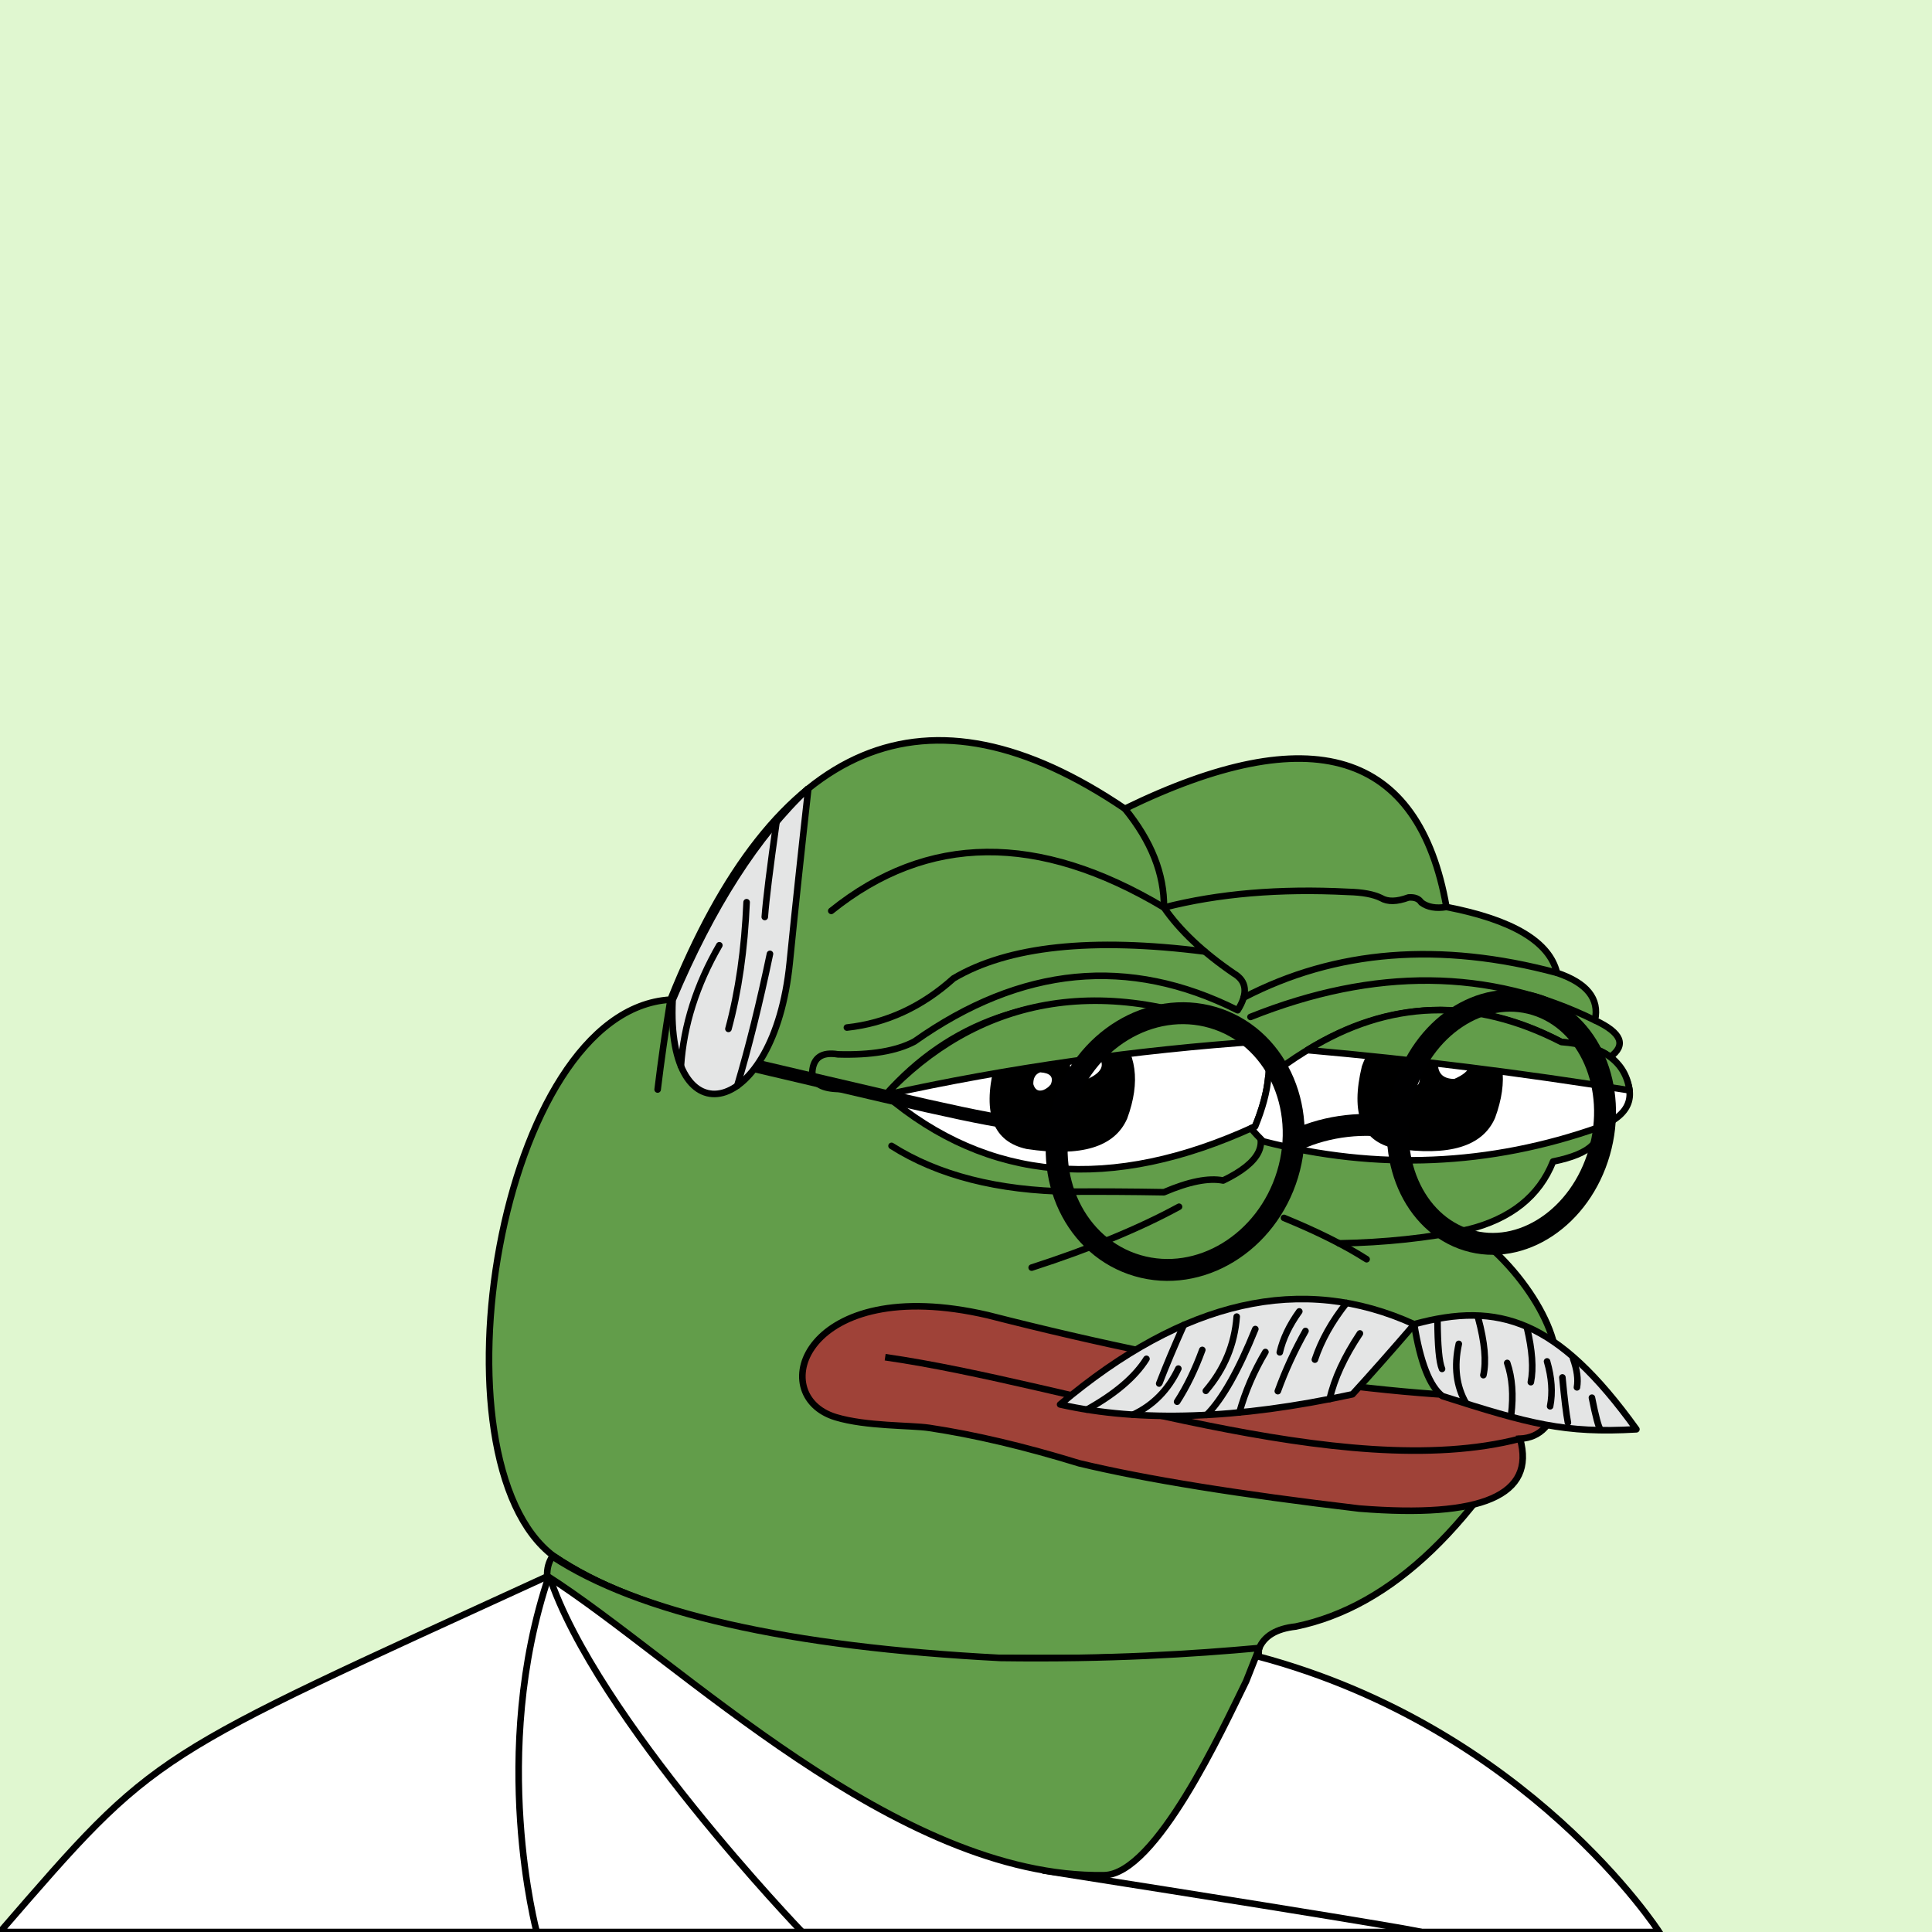
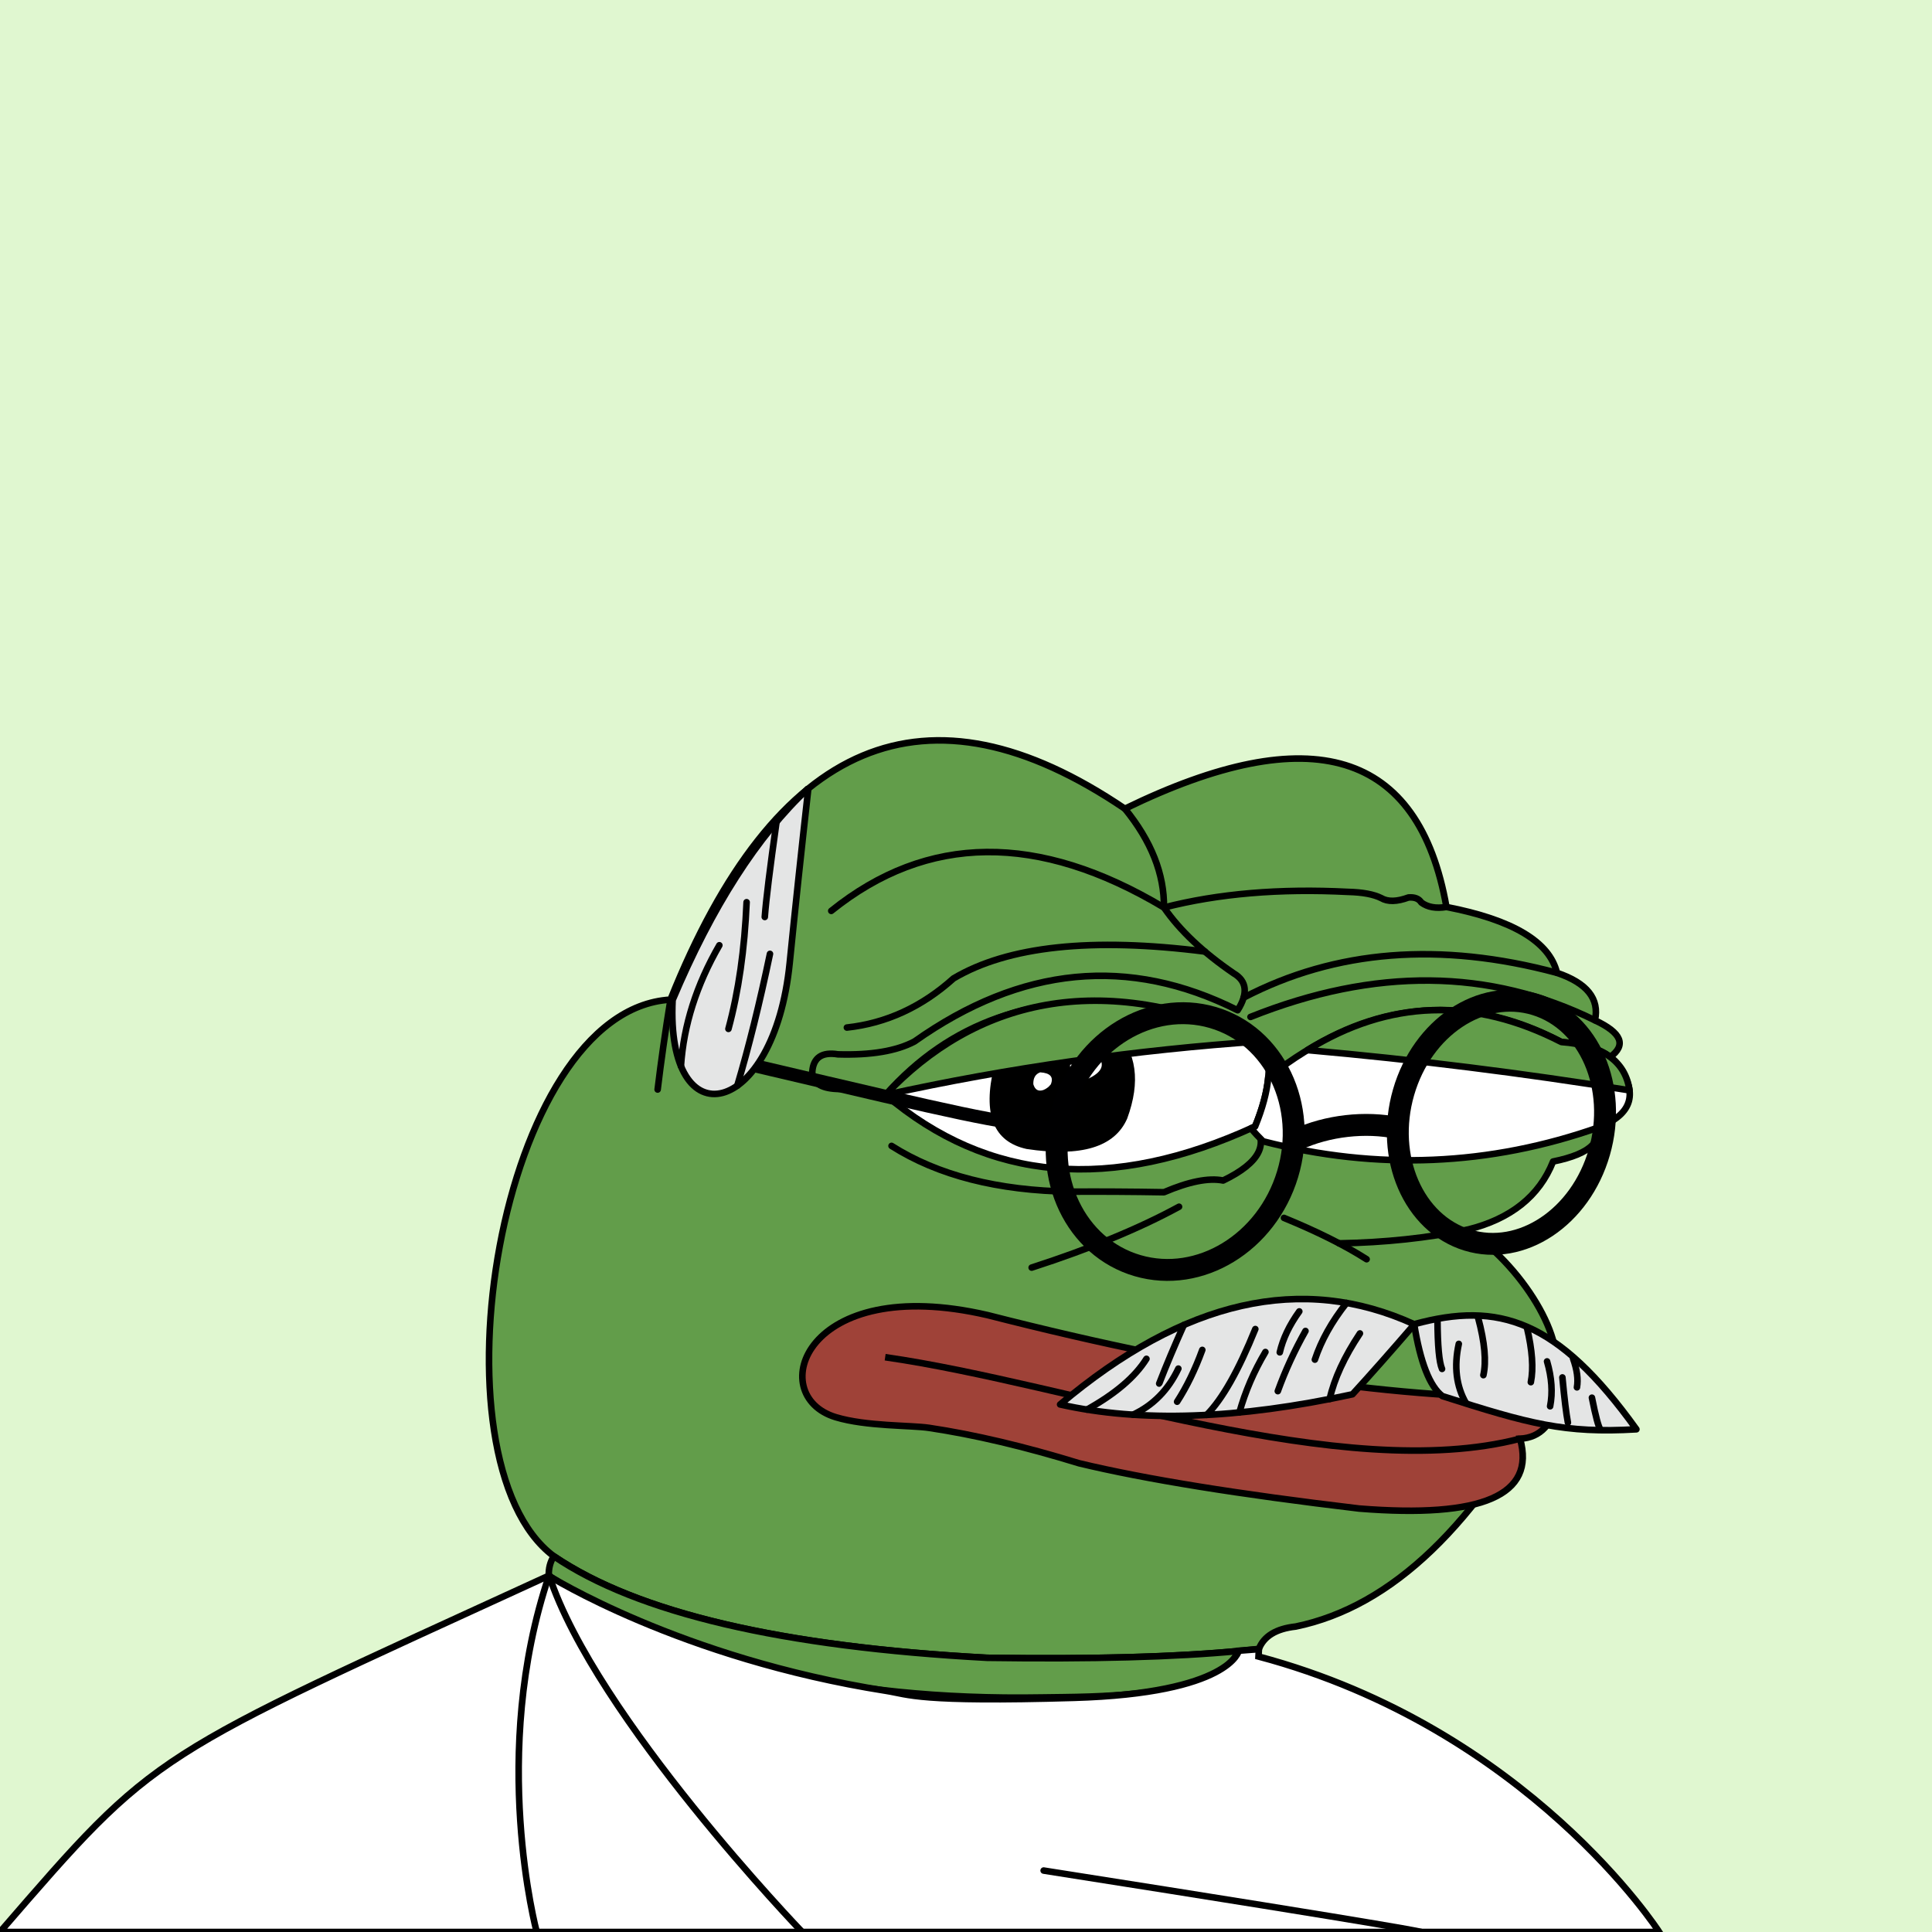
<svg xmlns="http://www.w3.org/2000/svg" viewBox="0 0 2500 2500">
  <g>
    <path style="fill-rule:evenodd;clip-rule:evenodd;fill:#e0f7d0;" d="M0 0h25e2v25e2H0z" />
    <path style="fill-rule:evenodd;clip-rule:evenodd;fill:#629d4a;stroke:#000000;stroke-width:8.504;stroke-linecap:round;stroke-linejoin:round;stroke-miterlimit:2.613;" d="M867.603 1293.527c135.408-338.495 331.41-420.844 588.004-247.048 241.577-117.709 380.271-75.33 416.082 127.137 85.736 16.593 133.412 45.005 143.028 85.238 38.849 13.16 55.222 33.628 49.121 61.401 34.595 16.186 41.096 32.078 19.504 47.676 27.655 37.786 20.431 64.754-21.671 80.905 15.662 25.919-1.675 43.978-52.01 54.177-17.8 44.837-54.641 74.213-110.522 88.128 78.07 53.384 133.361 153.359 109.076 195.761-96.726 186.205-207.247 292.151-331.565 317.84-25.241 2.762-41.134 12.394-47.676 28.895-84.606 9.871-201.87 13.723-351.791 11.557-265.722-14.316-452.573-58.139-560.555-131.47C551.93 1890.923 644.393 1306.53 867.603 1293.527z" />
    <path style="fill-rule:evenodd;clip-rule:evenodd;fill:#629d4a;stroke:#000000;stroke-width:8.504;stroke-linecap:round;stroke-linejoin:round;stroke-miterlimit:2.613;" d="M1602.782 2136.4l.003.001c-29.47 61.966-189.929 58.995-254.948 60.108-259.599 4.447-472.17-48.054-637.709-157.502-.339-9.494 1.828-17.921 6.501-25.282 107.982 73.33 294.833 117.153 560.555 131.47C1412.208 2147.146 1520.737 2144.214 1602.782 2136.4z" />
    <path style="fill-rule:evenodd;clip-rule:evenodd;fill:none;stroke:#000000;stroke-width:8.504;stroke-linecap:round;stroke-linejoin:round;stroke-miterlimit:2.613;" d="M867.603 1293.527c-6.666 40.876-12.204 79.643-16.615 116.301" />
    <path style="fill-rule:evenodd;clip-rule:evenodd;fill:none;stroke:#000000;stroke-width:8.504;stroke-linecap:round;stroke-linejoin:round;stroke-miterlimit:2.613;" d="M1525.676 1561.525c-51.268 27.946-114.836 54.192-190.704 78.737" />
    <path style="fill-rule:evenodd;clip-rule:evenodd;fill:none;stroke:#000000;stroke-width:8.504;stroke-linecap:round;stroke-linejoin:round;stroke-miterlimit:2.613;" d="M1661.48 1575.972c43.172 17.706 78.809 35.524 106.91 53.455" />
    <path style="fill-rule:evenodd;clip-rule:evenodd;fill:none;stroke:#000000;stroke-width:8.504;stroke-linecap:round;stroke-linejoin:round;stroke-miterlimit:2.613;" d="M1899.139 1591.141c-51.724 10.804-107.176 16.714-166.355 17.731" />
    <path style="fill-rule:evenodd;clip-rule:evenodd;fill:none;stroke:#000000;stroke-width:8.504;stroke-linecap:round;stroke-linejoin:round;stroke-miterlimit:2.613;" d="M1153.659 1482.787c60.118 38.148 137.411 57.893 231.879 59.234 39.01-.234 79.221.007 120.635.722 32.19-13.808 57.713-18.865 76.571-15.17 48.169-23.217 60.691-48.499 37.562-75.848" />
    <path style="fill-rule:evenodd;clip-rule:evenodd;fill:none;stroke:#000000;stroke-width:8.504;stroke-linecap:round;stroke-linejoin:round;stroke-miterlimit:2.613;" d="M1455.607 1046.479c34.191 41.927 51.047 84.546 50.566 127.858-162.616-97.202-306.126-95.756-430.529 4.334" />
    <path style="fill-rule:evenodd;clip-rule:evenodd;fill:none;stroke:#000000;stroke-width:8.504;stroke-linecap:round;stroke-linejoin:round;stroke-miterlimit:2.613;" d="M1871.688 1173.615c-13.481 2.256-24.317.329-32.506-5.78-3.124-4.977-8.661-7.145-16.614-6.501-15.036 5.566-26.834 5.807-35.396.723-9.792-4.853-23.998-7.501-42.619-7.946-88.686-4.572-168.146 2.17-238.38 20.226 20.481 29.685 50.58 58.098 90.295 85.239 17.034 9.995 18.72 25.887 5.057 47.676-140.781-70.757-280.197-57.274-418.249 40.452-23.248 12.323-56.235 17.861-98.964 16.615-20.681-3.351-31.758 4.112-33.229 22.393-.159 13.995 10.436 21.459 31.784 22.394 26.147.214 47.337 2.38 63.568 6.501" />
    <path style="fill-rule:evenodd;clip-rule:evenodd;fill:none;stroke:#000000;stroke-width:8.504;stroke-linecap:round;stroke-linejoin:round;stroke-miterlimit:2.613;" d="M1559.124 1231.308c-146.388-18.638-254.816-7.048-325.282 34.77-40.94 36.795-86.93 57.984-137.972 63.568" />
    <path style="fill-rule:evenodd;clip-rule:evenodd;fill:none;stroke:#000000;stroke-width:8.504;stroke-linecap:round;stroke-linejoin:round;stroke-miterlimit:2.613;" d="M1609.225 1290.928c119.034-61.942 254.197-72.633 405.492-32.075" />
    <path style="fill-rule:evenodd;clip-rule:evenodd;fill:none;stroke:#000000;stroke-width:8.504;stroke-linecap:round;stroke-linejoin:round;stroke-miterlimit:2.613;" d="M1618.139 1315.921c160.721-64.233 309.287-62.788 445.699 4.334" />
    <path style="fill-rule:evenodd;clip-rule:evenodd;fill:#FFFFFF;stroke:#000000;stroke-width:8.504;stroke-linecap:round;stroke-linejoin:round;stroke-miterlimit:2.613;" d="M1624.1 1457.619c-185.995 85.663-345.406 72.061-478.233-40.805 83.511-94.258 193.998-133.059 331.458-116.404 90.442 14.576 144.972 36.615 163.59 66.12C1644.101 1392.164 1638.496 1422.527 1624.1 1457.619v0z" />
    <path style="fill-rule:evenodd;clip-rule:evenodd;fill:#FFFFFF;stroke:#000000;stroke-width:8.504;stroke-linecap:round;stroke-linejoin:round;stroke-miterlimit:2.613;" d="M1634.405 1476.846c-6.037-5.912-11.224-11.521-15.581-16.835 1.757-.794 3.513-1.58 5.276-2.391 9.535-23.242 15.212-44.408 17.034-63.501h.002c124.377-98.123 250.807-113.368 379.292-45.737 35.663 2.894 59.66 12.17 71.99 27.828 27.914 37.538 20.388 64.943-22.577 82.213C1927.554 1508.774 1782.409 1514.916 1634.405 1476.846v0z" />
    <path style="fill-rule:evenodd;clip-rule:evenodd;" d="M1458.58 1447.4c17.547-47.739 12.276-86.042-15.814-114.908-82.395-28.769-134.569-12.776-156.524 47.98-14.805 61.472-.754 96.906 42.15 106.3C1399.057 1497.492 1442.453 1484.368 1458.58 1447.4v0z" />
    <path style="fill-rule:evenodd;clip-rule:evenodd;fill:#FFFFFF;" d="M1360.236 1343.57c.123-5.076-1.552-8.278-5.026-9.607-10.44-3.069-17.758-.432-21.953 7.909-1.388 9.651 3.177 16.312 13.694 19.98C1357.513 1358.266 1361.941 1352.172 1360.236 1343.57v0z" />
    <path style="fill-rule:evenodd;clip-rule:evenodd;fill:#FFFFFF;" d="M1350.19 1410.438c3.741-1.503 6.923-3.929 9.545-7.277 3.922-9.535-.655-14.724-13.731-15.566-6.198 2.241-9.158 7.367-8.884 15.376C1339.262 1410.222 1343.619 1412.711 1350.19 1410.438v0z" />
    <path style="fill-rule:evenodd;clip-rule:evenodd;fill:#FFFFFF;" d="M1405.748 1396.926c23.175-10.04 26.193-22.032 9.057-35.975-14.755-5.498-24.761-1.413-30.015 12.256C1383.387 1388.828 1390.374 1396.735 1405.748 1396.926v0z" />
-     <path style="fill-rule:evenodd;clip-rule:evenodd;" d="M1934.602 1446.631c17.547-47.739 12.276-86.041-15.814-114.908-82.395-28.769-134.569-12.776-156.524 47.98-14.804 61.473-.754 96.906 42.15 106.3C1875.079 1496.723 1918.474 1483.599 1934.602 1446.631v0z" />
    <path style="fill-rule:evenodd;clip-rule:evenodd;fill:#FFFFFF;" d="M1836.257 1342.802c.123-5.076-1.552-8.278-5.026-9.607-10.44-3.069-17.758-.432-21.953 7.909-1.388 9.651 3.177 16.311 13.694 19.98C1833.534 1357.498 1837.963 1351.404 1836.257 1342.802v0z" />
    <path style="fill-rule:evenodd;clip-rule:evenodd;fill:#FFFFFF;" d="M1826.211 1409.67c3.741-1.503 6.923-3.929 9.546-7.277 3.922-9.535-.655-14.724-13.731-15.566-6.198 2.241-9.158 7.367-8.884 15.376C1815.284 1409.454 1819.64 1411.943 1826.211 1409.67v0z" />
    <path style="fill-rule:evenodd;clip-rule:evenodd;fill:#FFFFFF;" d="M1881.77 1396.157c23.175-10.04 26.193-22.032 9.057-35.975-14.755-5.499-24.761-1.413-30.015 12.256C1859.409 1388.06 1866.395 1395.967 1881.77 1396.157v0z" />
    <path style="fill-rule:evenodd;clip-rule:evenodd;fill:#629d4a;stroke:#000000;stroke-width:8.504;stroke-linecap:round;stroke-linejoin:round;stroke-miterlimit:2.613;" d="M1145.866 1416.814c113.634-120.314 276.74-166.757 485.634-69.314C1471.65 1358.264 1304.3 1381.734 1145.866 1416.814v0z" />
    <path style="fill-rule:evenodd;clip-rule:evenodd;fill:#629d4a;stroke:#000000;stroke-width:8.504;stroke-linecap:round;stroke-linejoin:round;stroke-miterlimit:2.613;" d="M2020.427 1348.381c-113.546-58.38-223.104-54.898-328.673 10.447 139.754 12.382 278.698 29.732 416.832 52.05C2103.308 1373.229 2073.922 1352.397 2020.427 1348.381v0z" />
    <path style="fill-rule:evenodd;clip-rule:evenodd;fill:#E4E5E5;stroke:#000001;stroke-width:8.504;stroke-miterlimit:2.613;" d="M870.38 1293.982C921.339 1173.133 979.879 1081.806 1046 1020c-8.977 79.961-17.029 155.372-24.155 226.236C1001.654 1447.063 861.41 1477.134 870.38 1293.982z" />
    <path style="fill-rule:evenodd;clip-rule:evenodd;fill:none;stroke:#000001;stroke-width:8.504;stroke-linecap:round;stroke-linejoin:round;stroke-miterlimit:2.613;" d="M881.126 1379.553c3.517-52.921 20.088-105.052 49.715-156.391" />
    <path style="fill-rule:evenodd;clip-rule:evenodd;fill:none;stroke:#000001;stroke-width:8.504;stroke-linecap:round;stroke-linejoin:round;stroke-miterlimit:2.613;" d="M966.11 1167.46c-2.565 60.882-10.403 115.523-23.513 163.923" />
    <path style="fill-rule:evenodd;clip-rule:evenodd;fill:none;stroke:#000001;stroke-width:8.504;stroke-linecap:round;stroke-linejoin:round;stroke-miterlimit:2.613;" d="M954.008 1404.946c14.843-49.838 28.954-106.72 42.332-170.644" />
    <path style="fill-rule:evenodd;clip-rule:evenodd;fill:none;stroke:#000001;stroke-width:8.504;stroke-linecap:round;stroke-linejoin:round;stroke-miterlimit:2.613;" d="M1004.82 1063.442c-8.46 59.737-13.526 100.775-15.198 123.116" />
    <path style="fill-rule:evenodd;clip-rule:evenodd;fill:#9F4238;stroke:#000000;stroke-width:8.504;" d="M1278.015 1701.774c292.518 74.777 538.553 110.434 738.108 106.971-6.283 33.858-22.68 51.508-49.187 52.948 20.517 73.015-48.862 103.134-208.139 90.36-156.264-18.522-277.041-38.042-362.334-58.557-70.97-21.809-135.705-37.094-194.198-45.847-23.722-3.55-81.284-1.818-120.847-13.814C988.785 1805.752 1041.154 1646.808 1278.015 1701.774z" />
    <path style="fill-rule:evenodd;clip-rule:evenodd;fill:none;stroke:#000001;stroke-width:8.504;stroke-miterlimit:2.613;" d="M1145.388 1756.214c243.279 34.791 591.969 165.041 821.547 105.478" />
    <path style="fill-rule:evenodd;clip-rule:evenodd;fill:#E4E5E5;stroke:#000001;stroke-width:8.504;stroke-linecap:round;stroke-linejoin:round;stroke-miterlimit:2.613;" d="M1750.1 1804.206c23.144-25.291 49.829-55.469 80.058-90.536-145.146-66.393-297.947-31.832-458.402 103.685C1475.845 1840.824 1601.959 1836.44 1750.1 1804.206z" />
    <path style="fill-rule:evenodd;clip-rule:evenodd;fill:#E4E5E5;stroke:#000001;stroke-width:8.504;stroke-linecap:round;stroke-linejoin:round;stroke-miterlimit:2.613;" d="M2117.5 1849.5c-102-142-178.312-165.869-287.571-136 7.988 49.478 20.147 80.488 36.482 93.029C1978.307 1842.294 2024.746 1855.028 2117.5 1849.5z" />
    <path style="fill-rule:evenodd;clip-rule:evenodd;fill:#E4E5E5;stroke:#000001;stroke-width:8.504;stroke-linecap:round;stroke-linejoin:round;stroke-miterlimit:2.613;" d="M1759.726 1725.458c-20.181 30.332-33.23 58.617-39.146 84.859" />
    <path style="fill-rule:evenodd;clip-rule:evenodd;fill:#E4E5E5;stroke:#000001;stroke-width:8.504;stroke-linecap:round;stroke-linejoin:round;stroke-miterlimit:2.613;" d="M1742.422 1685.996c-19.062 24.062-32.721 48.514-40.981 73.352" />
    <path style="fill-rule:evenodd;clip-rule:evenodd;fill:#E4E5E5;stroke:#000001;stroke-width:8.504;stroke-linecap:round;stroke-linejoin:round;stroke-miterlimit:2.613;" d="M1689.296 1722.277c-14.228 25.308-26.167 51.263-35.816 77.865" />
    <path style="fill-rule:evenodd;clip-rule:evenodd;fill:#E4E5E5;stroke:#000001;stroke-width:8.504;stroke-linecap:round;stroke-linejoin:round;stroke-miterlimit:2.613;" d="M1603.765 1827.709c7.555-27.095 18.78-53.17 33.675-78.225" />
    <path style="fill-rule:evenodd;clip-rule:evenodd;fill:#E4E5E5;stroke:#000001;stroke-width:8.504;stroke-linecap:round;stroke-linejoin:round;stroke-miterlimit:2.613;" d="M1681.276 1696.95c-12.792 17.755-21.21 35.415-25.253 52.984" />
    <path style="fill-rule:evenodd;clip-rule:evenodd;fill:#E4E5E5;stroke:#000001;stroke-width:8.504;stroke-linecap:round;stroke-linejoin:round;stroke-miterlimit:2.613;" d="M1406.502 1824.025c36.691-20.389 62.357-42.287 76.998-65.695" />
    <path style="fill-rule:evenodd;clip-rule:evenodd;fill:#E4E5E5;stroke:#000001;stroke-width:8.504;stroke-linecap:round;stroke-linejoin:round;stroke-miterlimit:2.613;" d="M1531.878 1714.523c-12.14 27.019-22.764 52.289-31.87 75.809" />
    <path style="fill-rule:evenodd;clip-rule:evenodd;fill:#E4E5E5;stroke:#000001;stroke-width:8.504;stroke-linecap:round;stroke-linejoin:round;stroke-miterlimit:2.613;" d="M1555.771 1746.771c-9.319 25.495-20.186 47.84-32.602 67.036" />
-     <path style="fill-rule:evenodd;clip-rule:evenodd;fill:#E4E5E5;stroke:#000001;stroke-width:8.504;stroke-linecap:round;stroke-linejoin:round;stroke-miterlimit:2.613;" d="M1600.293 1703.679c-2.725 36.118-16.042 68.138-39.953 96.059" />
    <path style="fill-rule:evenodd;clip-rule:evenodd;fill:#E4E5E5;stroke:#000001;stroke-width:8.504;stroke-linecap:round;stroke-linejoin:round;stroke-miterlimit:2.613;" d="M1624.375 1719.783c-21.76 53.816-42.756 90.862-62.986 111.135" />
    <path style="fill-rule:evenodd;clip-rule:evenodd;fill:#E4E5E5;stroke:#000001;stroke-width:8.504;stroke-linecap:round;stroke-linejoin:round;stroke-miterlimit:2.613;" d="M1524.792 1770.972c-13.135 27.672-32.697 47.559-58.687 59.661" />
    <path style="fill-rule:evenodd;clip-rule:evenodd;fill:#E4E5E5;stroke:#000001;stroke-width:8.504;stroke-linecap:round;stroke-linejoin:round;stroke-miterlimit:2.613;" d="M1897.089 1815.887c-12.712-22.028-15.851-47.668-9.414-76.919" />
    <path style="fill-rule:evenodd;clip-rule:evenodd;fill:#E4E5E5;stroke:#000001;stroke-width:8.504;stroke-linecap:round;stroke-linejoin:round;stroke-miterlimit:2.613;" d="M1912.731 1705.339c8.505 31.719 10.76 56.425 6.763 74.115" />
    <path style="fill-rule:evenodd;clip-rule:evenodd;fill:#E4E5E5;stroke:#000001;stroke-width:8.504;stroke-linecap:round;stroke-linejoin:round;stroke-miterlimit:2.613;" d="M1860.097 1707.204c.185 34.225 2.15 55.612 5.894 64.164" />
-     <path style="fill-rule:evenodd;clip-rule:evenodd;fill:#E4E5E5;stroke:#000001;stroke-width:8.504;stroke-linecap:round;stroke-linejoin:round;stroke-miterlimit:2.613;" d="M1955.418 1831.091c3.198-25.849 1.5-48.33-5.091-67.447" />
    <path style="fill-rule:evenodd;clip-rule:evenodd;fill:#E4E5E5;stroke:#000001;stroke-width:8.504;stroke-linecap:round;stroke-linejoin:round;stroke-miterlimit:2.613;" d="M1975.824 1717.772c6.99 29.508 8.678 53.093 5.066 70.753" />
    <path style="fill-rule:evenodd;clip-rule:evenodd;fill:#E4E5E5;stroke:#000001;stroke-width:8.504;stroke-linecap:round;stroke-linejoin:round;stroke-miterlimit:2.613;" d="M2001.88 1761.656c6.13 21.031 7.455 40.389 3.972 58.073" />
    <path style="fill-rule:evenodd;clip-rule:evenodd;fill:#E4E5E5;stroke:#000001;stroke-width:8.504;stroke-linecap:round;stroke-linejoin:round;stroke-miterlimit:2.613;" d="M2035.583 1758.092c5.141 14.394 6.801 26.772 4.982 37.136" />
    <path style="fill-rule:evenodd;clip-rule:evenodd;fill:#E4E5E5;stroke:#000001;stroke-width:8.504;stroke-linecap:round;stroke-linejoin:round;stroke-miterlimit:2.613;" d="M2021.739 1782.391c2.564 27.554 4.94 47.043 7.128 58.469" />
    <path style="fill-rule:evenodd;clip-rule:evenodd;fill:#E4E5E5;stroke:#000001;stroke-width:8.504;stroke-linecap:round;stroke-linejoin:round;stroke-miterlimit:2.613;" d="M2059.94 1808.609c4.789 24.083 8.48 37.87 11.076 41.359" />
    <path style="fill-rule:evenodd;clip-rule:evenodd;fill:none;stroke:#000001;stroke-width:28.346;stroke-miterlimit:2.613;" d="M1569.282 1316.606c80.313 23.406 123.666 114.275 96.829 202.961-26.838 88.684-113.705 141.601-194.018 118.193-80.316-23.407-123.668-114.276-96.829-202.962C1402.1 1346.114 1488.967 1293.197 1569.282 1316.606z" />
    <path style="fill-rule:evenodd;clip-rule:evenodd;fill:none;stroke:#000001;stroke-width:28.346;stroke-miterlimit:2.613;" d="M1986.761 1299.819c69.943 21.42 106.982 107.027 82.724 191.21-24.255 84.184-100.618 135.062-170.561 113.642-69.943-21.42-106.981-107.027-82.726-191.21C1840.453 1329.277 1916.818 1278.399 1986.761 1299.819z" />
    <path style="fill-rule:evenodd;clip-rule:evenodd;fill:none;stroke:#000001;stroke-width:17.008;stroke-miterlimit:2.613;" d="M978.5 1379.5c272 64 306.16 71.912 381.901 79.743" />
    <path style="fill-rule:evenodd;clip-rule:evenodd;fill:none;stroke:#000001;stroke-width:28.346;stroke-miterlimit:2.613;" d="M1678.5 1474.5c39.167-17.951 88.226-23.612 130.356-14.792" />
    <path style="fill-rule:evenodd;clip-rule:evenodd;fill:#FFFFFF;stroke:#000001;stroke-width:8.504;stroke-miterlimit:2.613;" d="M710 2039c-519 238-505 224-710 461h2147c0 0-169.5-263.5-518.5-356.5l.5-9.5-26 2c0 0-11 55-213 61s-214.081-4.451-243-9c-267-42-437-149-437-149z" />
    <path style="fill-rule:evenodd;clip-rule:evenodd;fill:#629d4a;stroke:#000000;stroke-width:8.504;stroke-linecap:round;stroke-linejoin:round;stroke-miterlimit:2.613;" d="M1350.5 2420.5c491.667 77.262 488.5 79.5 488.5 79.5" />
    <path style="fill-rule:evenodd;clip-rule:evenodd;fill:#629d4a;stroke:#000000;stroke-width:8.504;stroke-linecap:round;stroke-linejoin:round;stroke-miterlimit:2.613;" d="M1038.244 25e2" />
    <path style="fill-rule:evenodd;clip-rule:evenodd;fill:none;stroke:#000000;stroke-width:8.504;stroke-linecap:round;stroke-linejoin:round;stroke-miterlimit:2.613;" d="M1038 25e2c0 0-267.668-278.405-327.5-461.5" />
    <path style="fill-rule:evenodd;clip-rule:evenodd;fill:none;stroke:#000000;stroke-width:8.504;stroke-linecap:round;stroke-linejoin:round;stroke-miterlimit:2.613;" d="M694.5 25e2c0 0-62-230.5 16-461.5" />
-     <path style="fill-rule:evenodd;clip-rule:evenodd;fill:#629d4a;stroke:#000000;stroke-width:8.504;stroke-linecap:round;stroke-linejoin:round;stroke-miterlimit:2.613;" d="M1629.5 2132.5l-17 43c-30.496 61.925-116.553 249.888-183.837 251-268.641 4.444-549.323-277.859-720.628-387.234-.35-9.488 1.892-17.909 6.728-25.266 111.743 73.281 305.102 117.075 580.079 131.382C1434.57 2147.332 1544.597 2140.308 1629.5 2132.5z" />
  </g>
</svg>